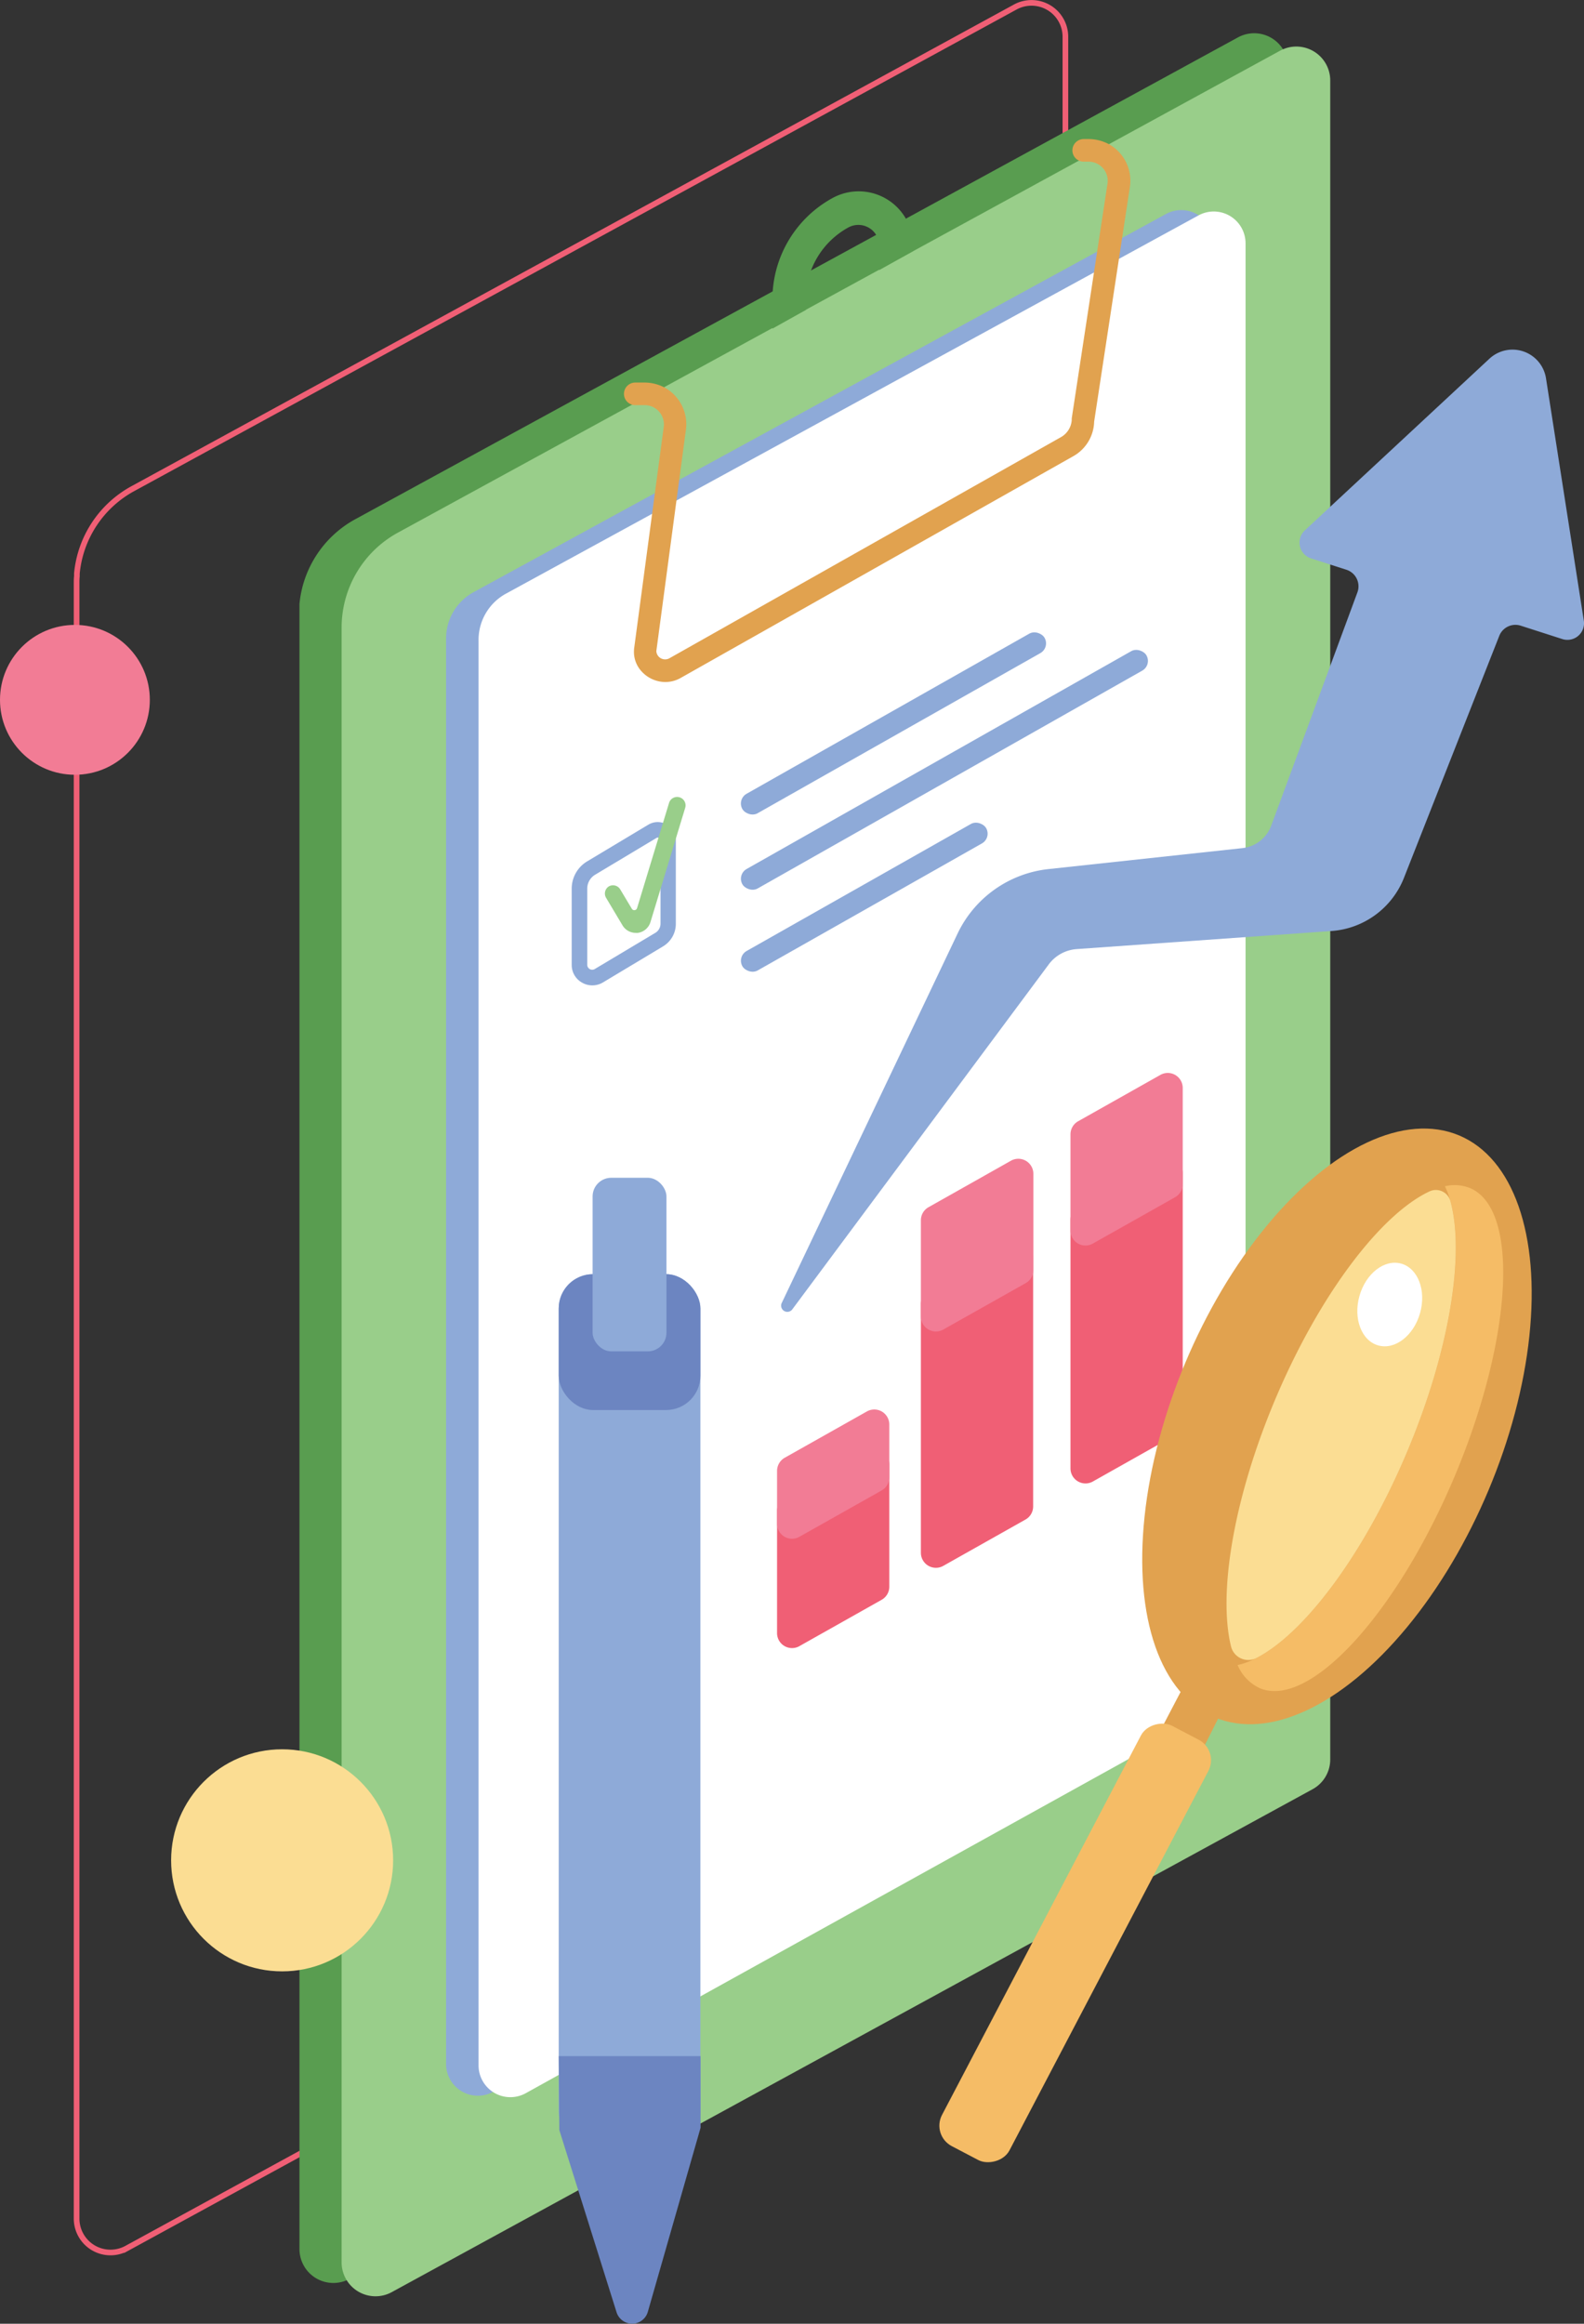
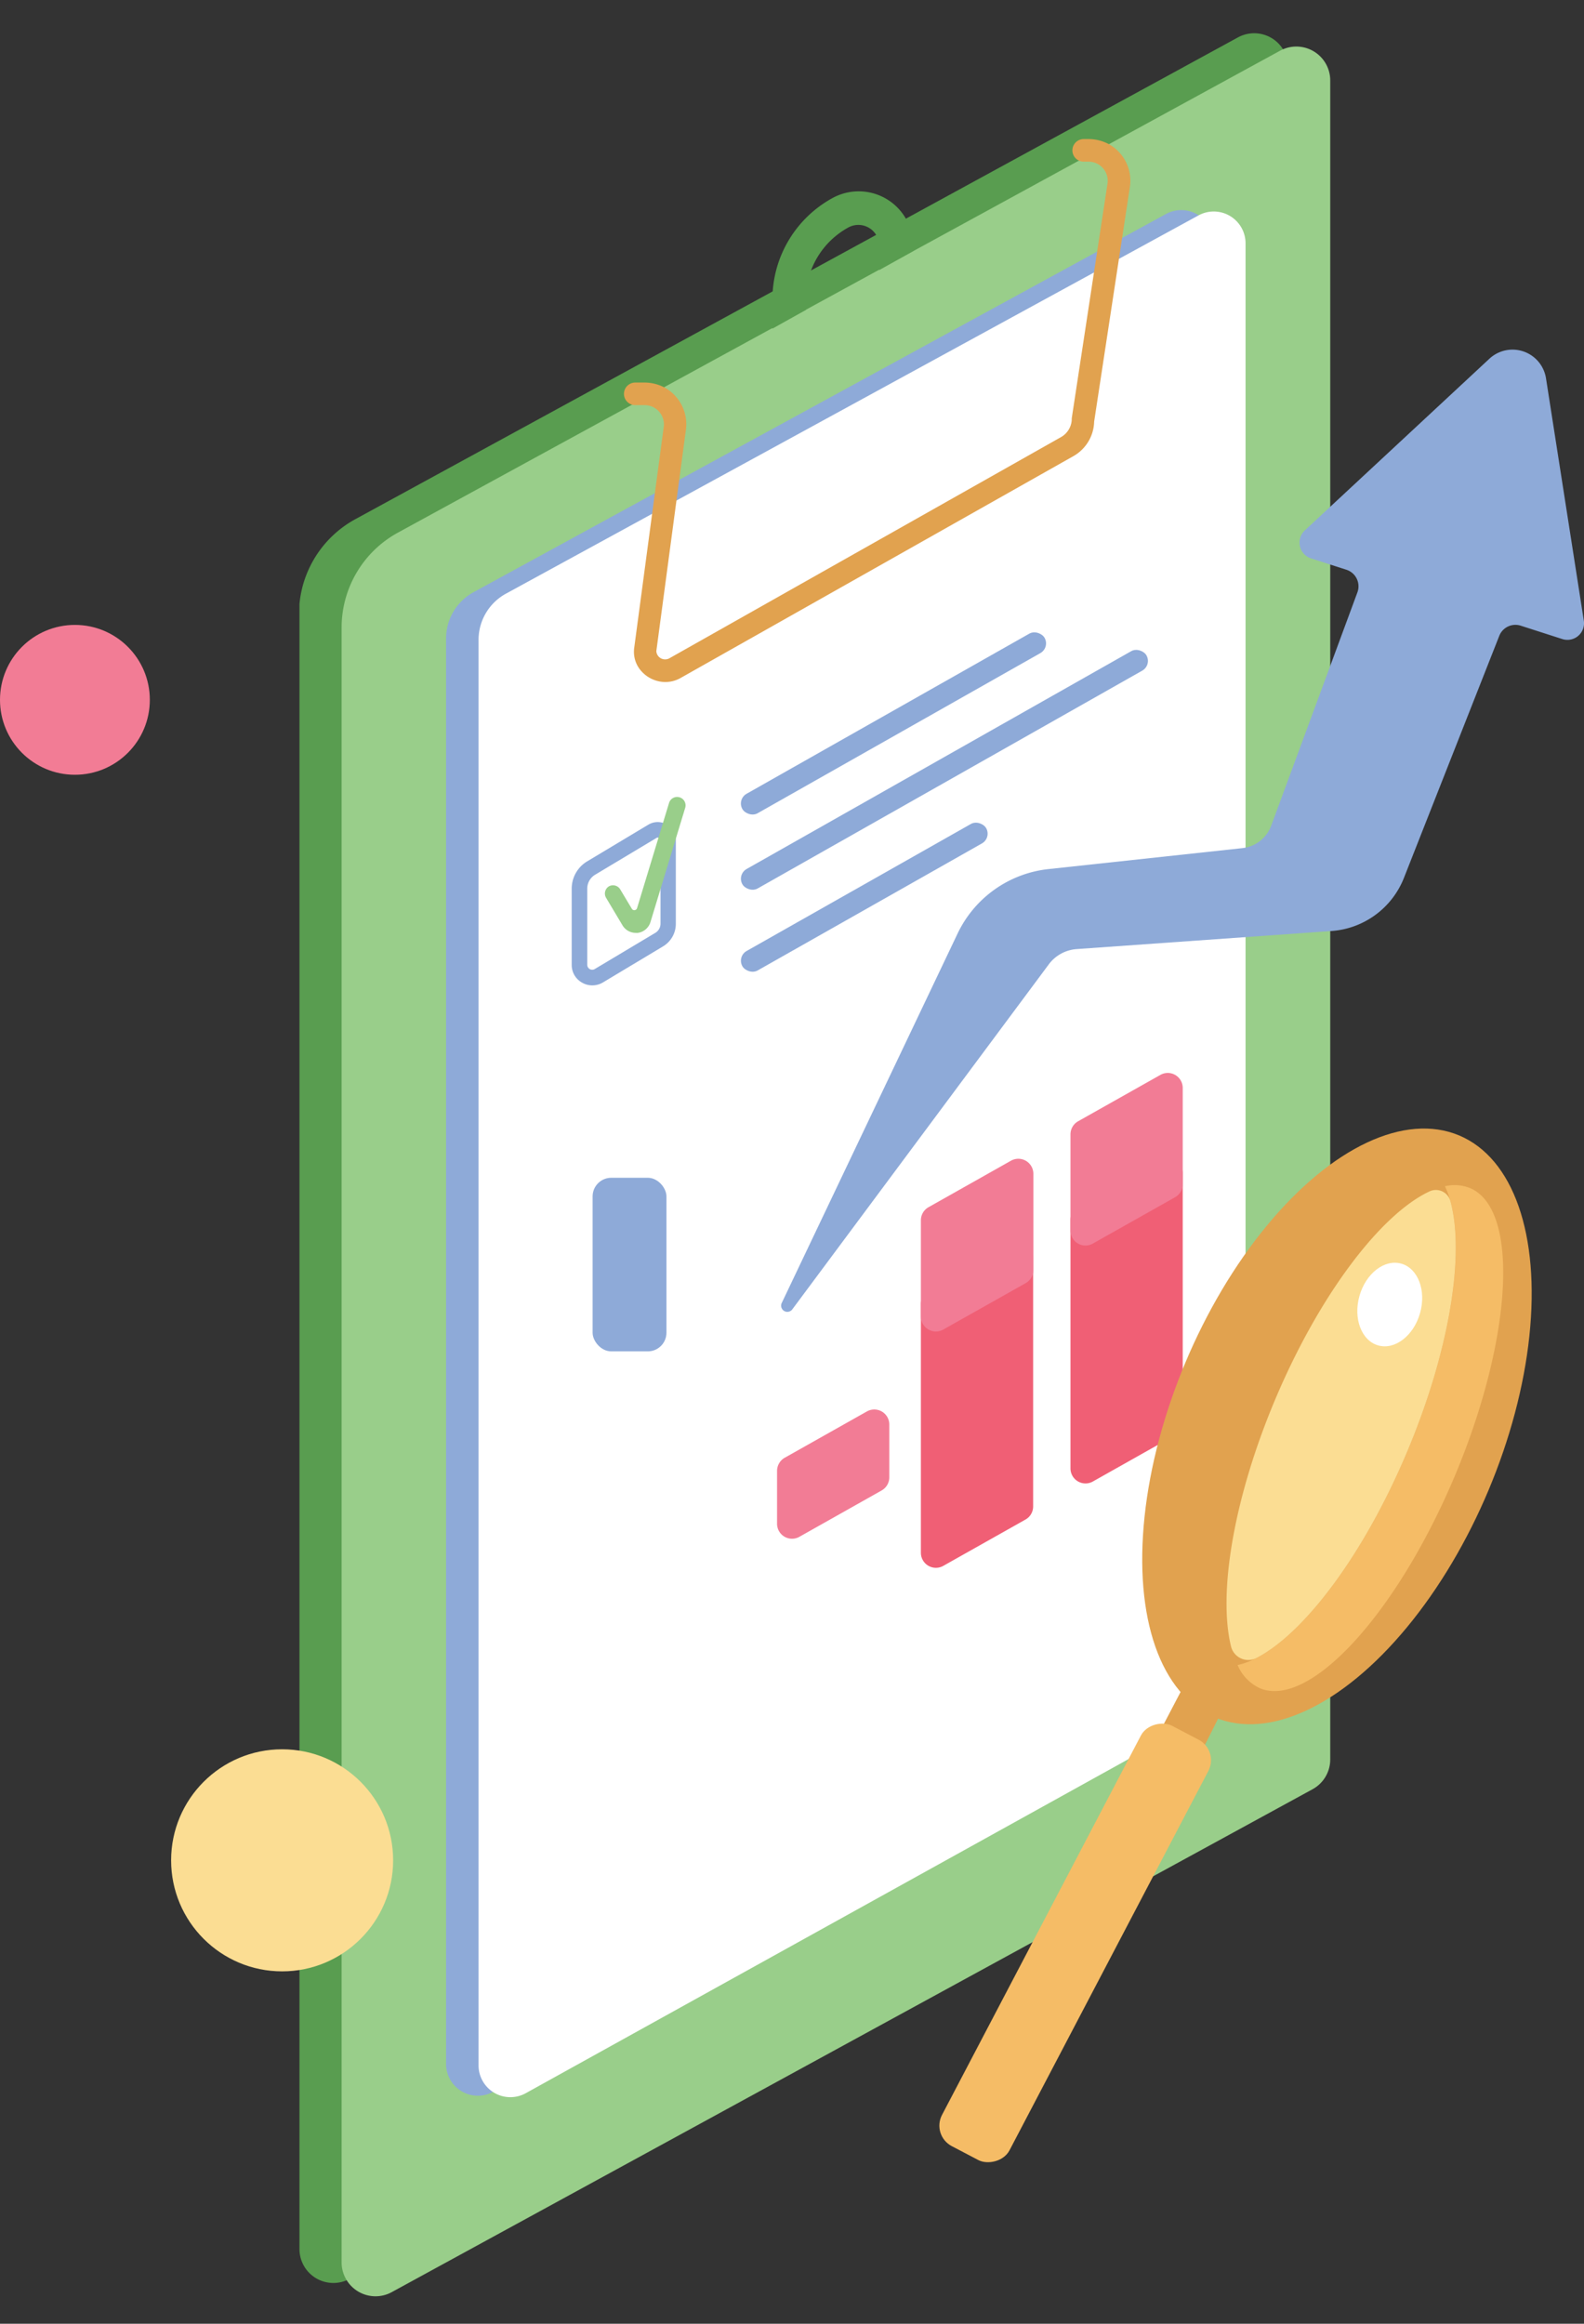
<svg xmlns="http://www.w3.org/2000/svg" id="Layer_1" data-name="Layer 1" width="280.39" height="411.23" viewBox="0 0 280.39 411.23">
  <rect x="0" y="0" width="280.39" height="411.23" fill="#333333" stroke="none" />
  <defs>
    <style>.cls-1{fill:none;stroke:#f05f75;stroke-miterlimit:10;}.cls-2{fill:#599d50;}.cls-3{fill:#99ce8a;}.cls-4{fill:#8eaad8;}.cls-5{fill:#fff;}.cls-6{fill:#e1a24f;}.cls-7{fill:#6c85c1;}.cls-8{fill:#f05f75;}.cls-9{fill:#f27c95;}.cls-10{fill:#fbdd93;}.cls-11{fill:#f5bc66;}</style>
  </defs>
  <title>ni-evaluasi</title>
-   <path class="cls-1" d="M218.58,21.89V319a6,6,0,0,1-3.12,5.26l-163,89A6,6,0,0,1,43.55,408V118.71c0-.45,0-.9.05-1.34,0-.16,0-.33,0-.49a19.14,19.14,0,0,1,9.88-15L209.71,16.63A6,6,0,0,1,218.58,21.89Z" transform="translate(-29.99 -15.39)" />
  <path class="cls-2" d="M258,27.28V324.41a6,6,0,0,1-3.12,5.26l-163,89A6,6,0,0,1,83,413.42V124.09c0-.45,0-.9,0-1.34,0-.16,0-.32,0-.48a19.13,19.13,0,0,1,9.89-15L249.14,22A6,6,0,0,1,258,27.28Z" transform="translate(-29.99 -15.39)" />
  <path class="cls-3" d="M265.46,29.63V326.76a6,6,0,0,1-3.13,5.27l-163,89a6,6,0,0,1-8.87-5.26V126.44a19.16,19.16,0,0,1,10-16.81L256.59,24.36A6,6,0,0,1,265.46,29.63Z" transform="translate(-29.99 -15.39)" />
  <path class="cls-4" d="M244.72,58.2V311.63a5.63,5.63,0,0,1-2.9,4.93l-124.5,69a5.63,5.63,0,0,1-8.37-4.92V128.38a9.33,9.33,0,0,1,4.86-8.19L236.39,53.26A5.63,5.63,0,0,1,244.72,58.2Z" transform="translate(-29.99 -15.39)" />
  <path class="cls-5" d="M250.47,58.46V311.89a5.64,5.64,0,0,1-2.9,4.93l-124.51,69a5.63,5.63,0,0,1-8.36-4.93V128.63a9.32,9.32,0,0,1,4.85-8.18L242.14,53.51A5.63,5.63,0,0,1,250.47,58.46Z" transform="translate(-29.99 -15.39)" />
  <path class="cls-6" d="M147.75,136.09a5.74,5.74,0,0,1-4.37-2.09,5.07,5.07,0,0,1-1.16-3.61v-.1l5.26-39.35a3.4,3.4,0,0,0-3.37-3.85h-1.67a2,2,0,0,1-2-2h0a2,2,0,0,1,2-2h1.45a7.69,7.69,0,0,1,3.66.84,7.4,7.4,0,0,1,3.86,7.49l-5.24,39.2a1.54,1.54,0,0,0,.77,1.25,1.58,1.58,0,0,0,1.57,0l69.3-39.13a3.76,3.76,0,0,0,1.89-3l0-.3,6.35-41.66A3.39,3.39,0,0,0,222.72,44h-.9a2,2,0,0,1-2-2h0a2,2,0,0,1,2-2h.71a7.65,7.65,0,0,1,3.7.88A7.4,7.4,0,0,1,230,48.45L223.67,90A7.23,7.23,0,0,1,220,96.11l-69.53,39.26A5.54,5.54,0,0,1,147.75,136.09Z" transform="translate(-29.99 -15.39)" />
  <path class="cls-2" d="M172.67,70.22l-5.95,3.33V68.38a20.44,20.44,0,0,1,10.65-17.95,9.63,9.63,0,0,1,14.25,8.45v.95l-6,3.36V58.88a3.69,3.69,0,0,0-5.45-3.24,14.51,14.51,0,0,0-7.55,12.74Z" transform="translate(-29.99 -15.39)" />
-   <rect class="cls-4" x="98.9" y="225.49" width="25.08" height="154.19" rx="6.07" />
-   <path class="cls-7" d="M128.89,379.26H154v12.68l-9.34,32.59a2.89,2.89,0,0,1-5.53.06L129,392.35Z" transform="translate(-29.99 -15.39)" />
-   <rect class="cls-7" x="98.9" y="225.49" width="25.08" height="24.04" rx="6.07" />
  <rect class="cls-4" x="104.9" y="208.43" width="13.07" height="30.72" rx="3.3" />
  <path class="cls-4" d="M134.82,189.77a3.61,3.61,0,0,1-1.79-.48,3.57,3.57,0,0,1-1.84-3.16V172.64a5.64,5.64,0,0,1,2.71-4.8l10.86-6.51a3.21,3.21,0,0,1,4.86,2.75v14.78a4.64,4.64,0,0,1-2.25,4h0l-10.68,6.41A3.66,3.66,0,0,1,134.82,189.77Zm11.59-26.15a.43.43,0,0,0-.23.07l-10.86,6.51a2.87,2.87,0,0,0-1.38,2.44v13.49a.88.88,0,0,0,1.33.75L146,180.47a1.89,1.89,0,0,0,.91-1.61V164.08a.41.41,0,0,0-.23-.39A.44.44,0,0,0,146.41,163.62Z" transform="translate(-29.99 -15.39)" />
  <path class="cls-3" d="M142.53,180.48a2.74,2.74,0,0,1-2.37-1.37l-2.9-4.86a1.49,1.49,0,0,1,.51-2h0a1.49,1.49,0,0,1,2,.52l2.06,3.44a.51.51,0,0,0,.93-.11l5.66-18.61a1.49,1.49,0,0,1,1.86-1h0a1.49,1.49,0,0,1,1,1.86l-6.15,20.22a2.73,2.73,0,0,1-2.31,1.92Zm.19-2.88h0Z" transform="translate(-29.99 -15.39)" />
  <line class="cls-4" x1="131.41" y1="143.17" x2="184.92" y2="112.87" />
  <rect class="cls-4" x="157.41" y="141.43" width="61.48" height="3.96" rx="1.98" transform="translate(-76.23 95.94) rotate(-29.52)" />
  <line class="cls-4" x1="131.41" y1="171" x2="174.56" y2="146.57" />
  <rect class="cls-4" x="158.19" y="172.19" width="49.59" height="3.96" rx="1.98" transform="translate(-92.06 97.38) rotate(-29.52)" />
  <line class="cls-4" x1="131.41" y1="156.5" x2="202.94" y2="116" />
  <rect class="cls-4" x="156.07" y="149.65" width="82.2" height="3.96" rx="1.98" transform="translate(-79.11 101.44) rotate(-29.52)" />
-   <path class="cls-8" d="M186.06,298.5l-14.52,8.18a2.65,2.65,0,0,1-4-2.31V282.75a2.67,2.67,0,0,1,1.35-2.32l14.52-8.18a2.66,2.66,0,0,1,4,2.32v21.62A2.66,2.66,0,0,1,186.06,298.5Z" transform="translate(-29.99 -15.39)" />
  <path class="cls-9" d="M186.06,279.15l-14.52,8.18a2.65,2.65,0,0,1-4-2.31v-9.33a2.68,2.68,0,0,1,1.35-2.32l14.52-8.18a2.66,2.66,0,0,1,4,2.32v9.32A2.67,2.67,0,0,1,186.06,279.15Z" transform="translate(-29.99 -15.39)" />
  <path class="cls-8" d="M211.52,284.3,197,292.48a2.66,2.66,0,0,1-4-2.31v-44a2.65,2.65,0,0,1,1.36-2.31l14.51-8.19a2.67,2.67,0,0,1,4,2.32v44A2.65,2.65,0,0,1,211.52,284.3Z" transform="translate(-29.99 -15.39)" />
  <path class="cls-9" d="M211.52,242.48,197,250.66a2.66,2.66,0,0,1-4-2.32v-17A2.65,2.65,0,0,1,194.4,229l14.51-8.18a2.66,2.66,0,0,1,4,2.31v17A2.67,2.67,0,0,1,211.52,242.48Z" transform="translate(-29.99 -15.39)" />
  <path class="cls-8" d="M238,269.37l-14.52,8.18a2.66,2.66,0,0,1-4-2.32v-44a2.66,2.66,0,0,1,1.35-2.31l14.52-8.18a2.65,2.65,0,0,1,4,2.31v44A2.68,2.68,0,0,1,238,269.37Z" transform="translate(-29.99 -15.39)" />
  <path class="cls-9" d="M238,227.26l-14.52,8.18a2.65,2.65,0,0,1-4-2.31v-17a2.66,2.66,0,0,1,1.35-2.31l14.52-8.18a2.65,2.65,0,0,1,4,2.31v17A2.66,2.66,0,0,1,238,227.26Z" transform="translate(-29.99 -15.39)" />
  <path class="cls-4" d="M310.35,125.25l-6.7-42.93a6,6,0,0,0-10-3.46L261,109.22a2.94,2.94,0,0,0,1.1,5l6.23,2a3.08,3.08,0,0,1,1.94,4l-15.25,41.26a6.14,6.14,0,0,1-5.08,4L215.5,169.2a20.22,20.22,0,0,0-16,11.39l-31.1,65.32a1.1,1.1,0,0,0,1.88,1.14l45.36-61a6.75,6.75,0,0,1,4.93-2.7l45.11-3.2a14.91,14.91,0,0,0,12.83-9.41l16.87-42.82a3.07,3.07,0,0,1,3.81-1.8l7.37,2.37A2.94,2.94,0,0,0,310.35,125.25Z" transform="translate(-29.99 -15.39)" />
  <circle class="cls-10" cx="49.94" cy="329.22" r="19.65" />
  <circle class="cls-9" cx="13.26" cy="123.85" r="13.26" />
  <ellipse class="cls-6" cx="266.65" cy="267.82" rx="55.85" ry="29.11" transform="translate(-113.54 394.52) rotate(-67.21)" />
  <path class="cls-6" d="M238.82,315.1l-11,21,7.62,3.7,10.67-21.26a3.77,3.77,0,0,0-1.52-5l-.14-.08A4.11,4.11,0,0,0,238.82,315.1Z" transform="translate(-29.99 -15.39)" />
  <rect class="cls-11" x="178.32" y="352.46" width="83.99" height="13.49" rx="4.09" transform="translate(-230.11 372.15) rotate(-62.33)" />
  <path class="cls-11" d="M287.51,276.59C277.23,301,261.79,317.84,253,314.15a7.87,7.87,0,0,1-3.94-4.1c8.94-1.91,21.39-17.14,30.08-37.87,8.3-19.78,10.68-38.48,6.62-46.86a7.39,7.39,0,0,1,4.42.31C299,229.33,297.78,252.13,287.51,276.59Z" transform="translate(-29.99 -15.39)" />
  <path class="cls-10" d="M279.13,272.18c-7.65,18.24-18.21,32.23-26.72,36.62a3.15,3.15,0,0,1-4.52-2.07c-2.28-9.41.43-26.06,7.76-43.52,7.88-18.74,18.8-33,27.43-37a2.66,2.66,0,0,1,3.64,1.7C289.31,237.21,286.66,254.25,279.13,272.18Z" transform="translate(-29.99 -15.39)" />
  <ellipse class="cls-5" cx="276.87" cy="245.73" rx="7.54" ry="5.59" transform="matrix(0.27, -0.96, 0.96, 0.27, -64.65, 430.31)" />
</svg>